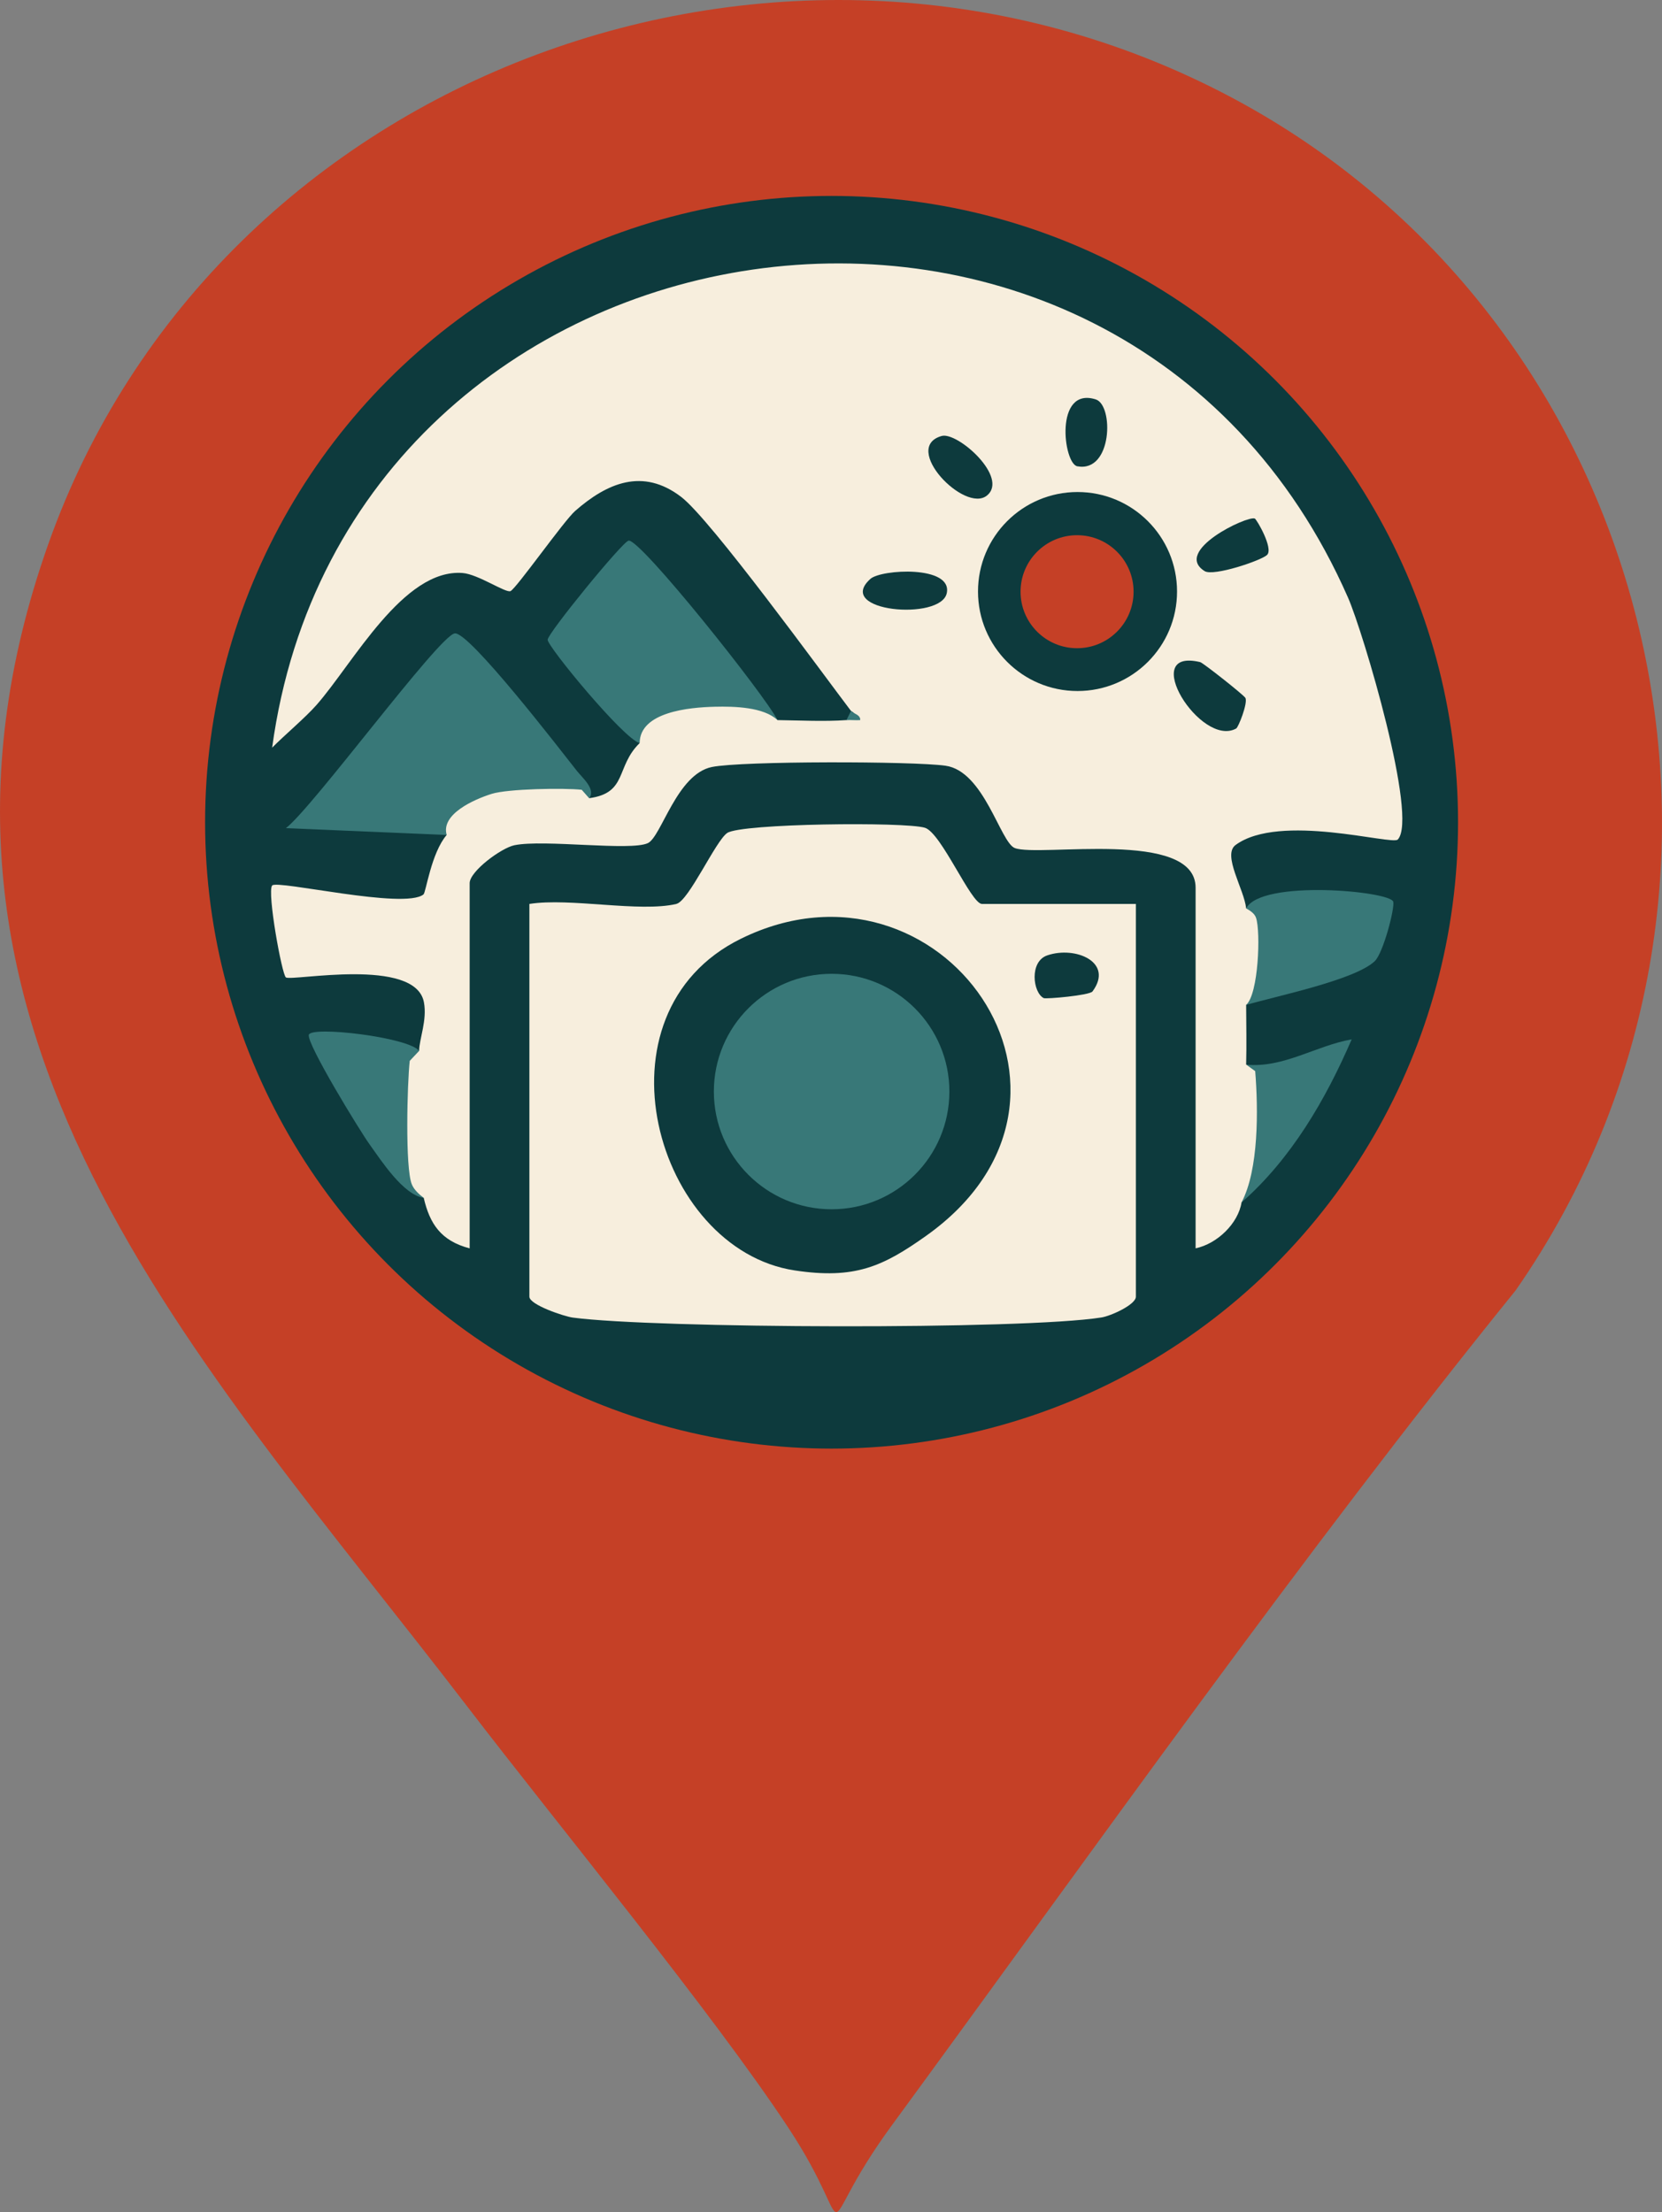
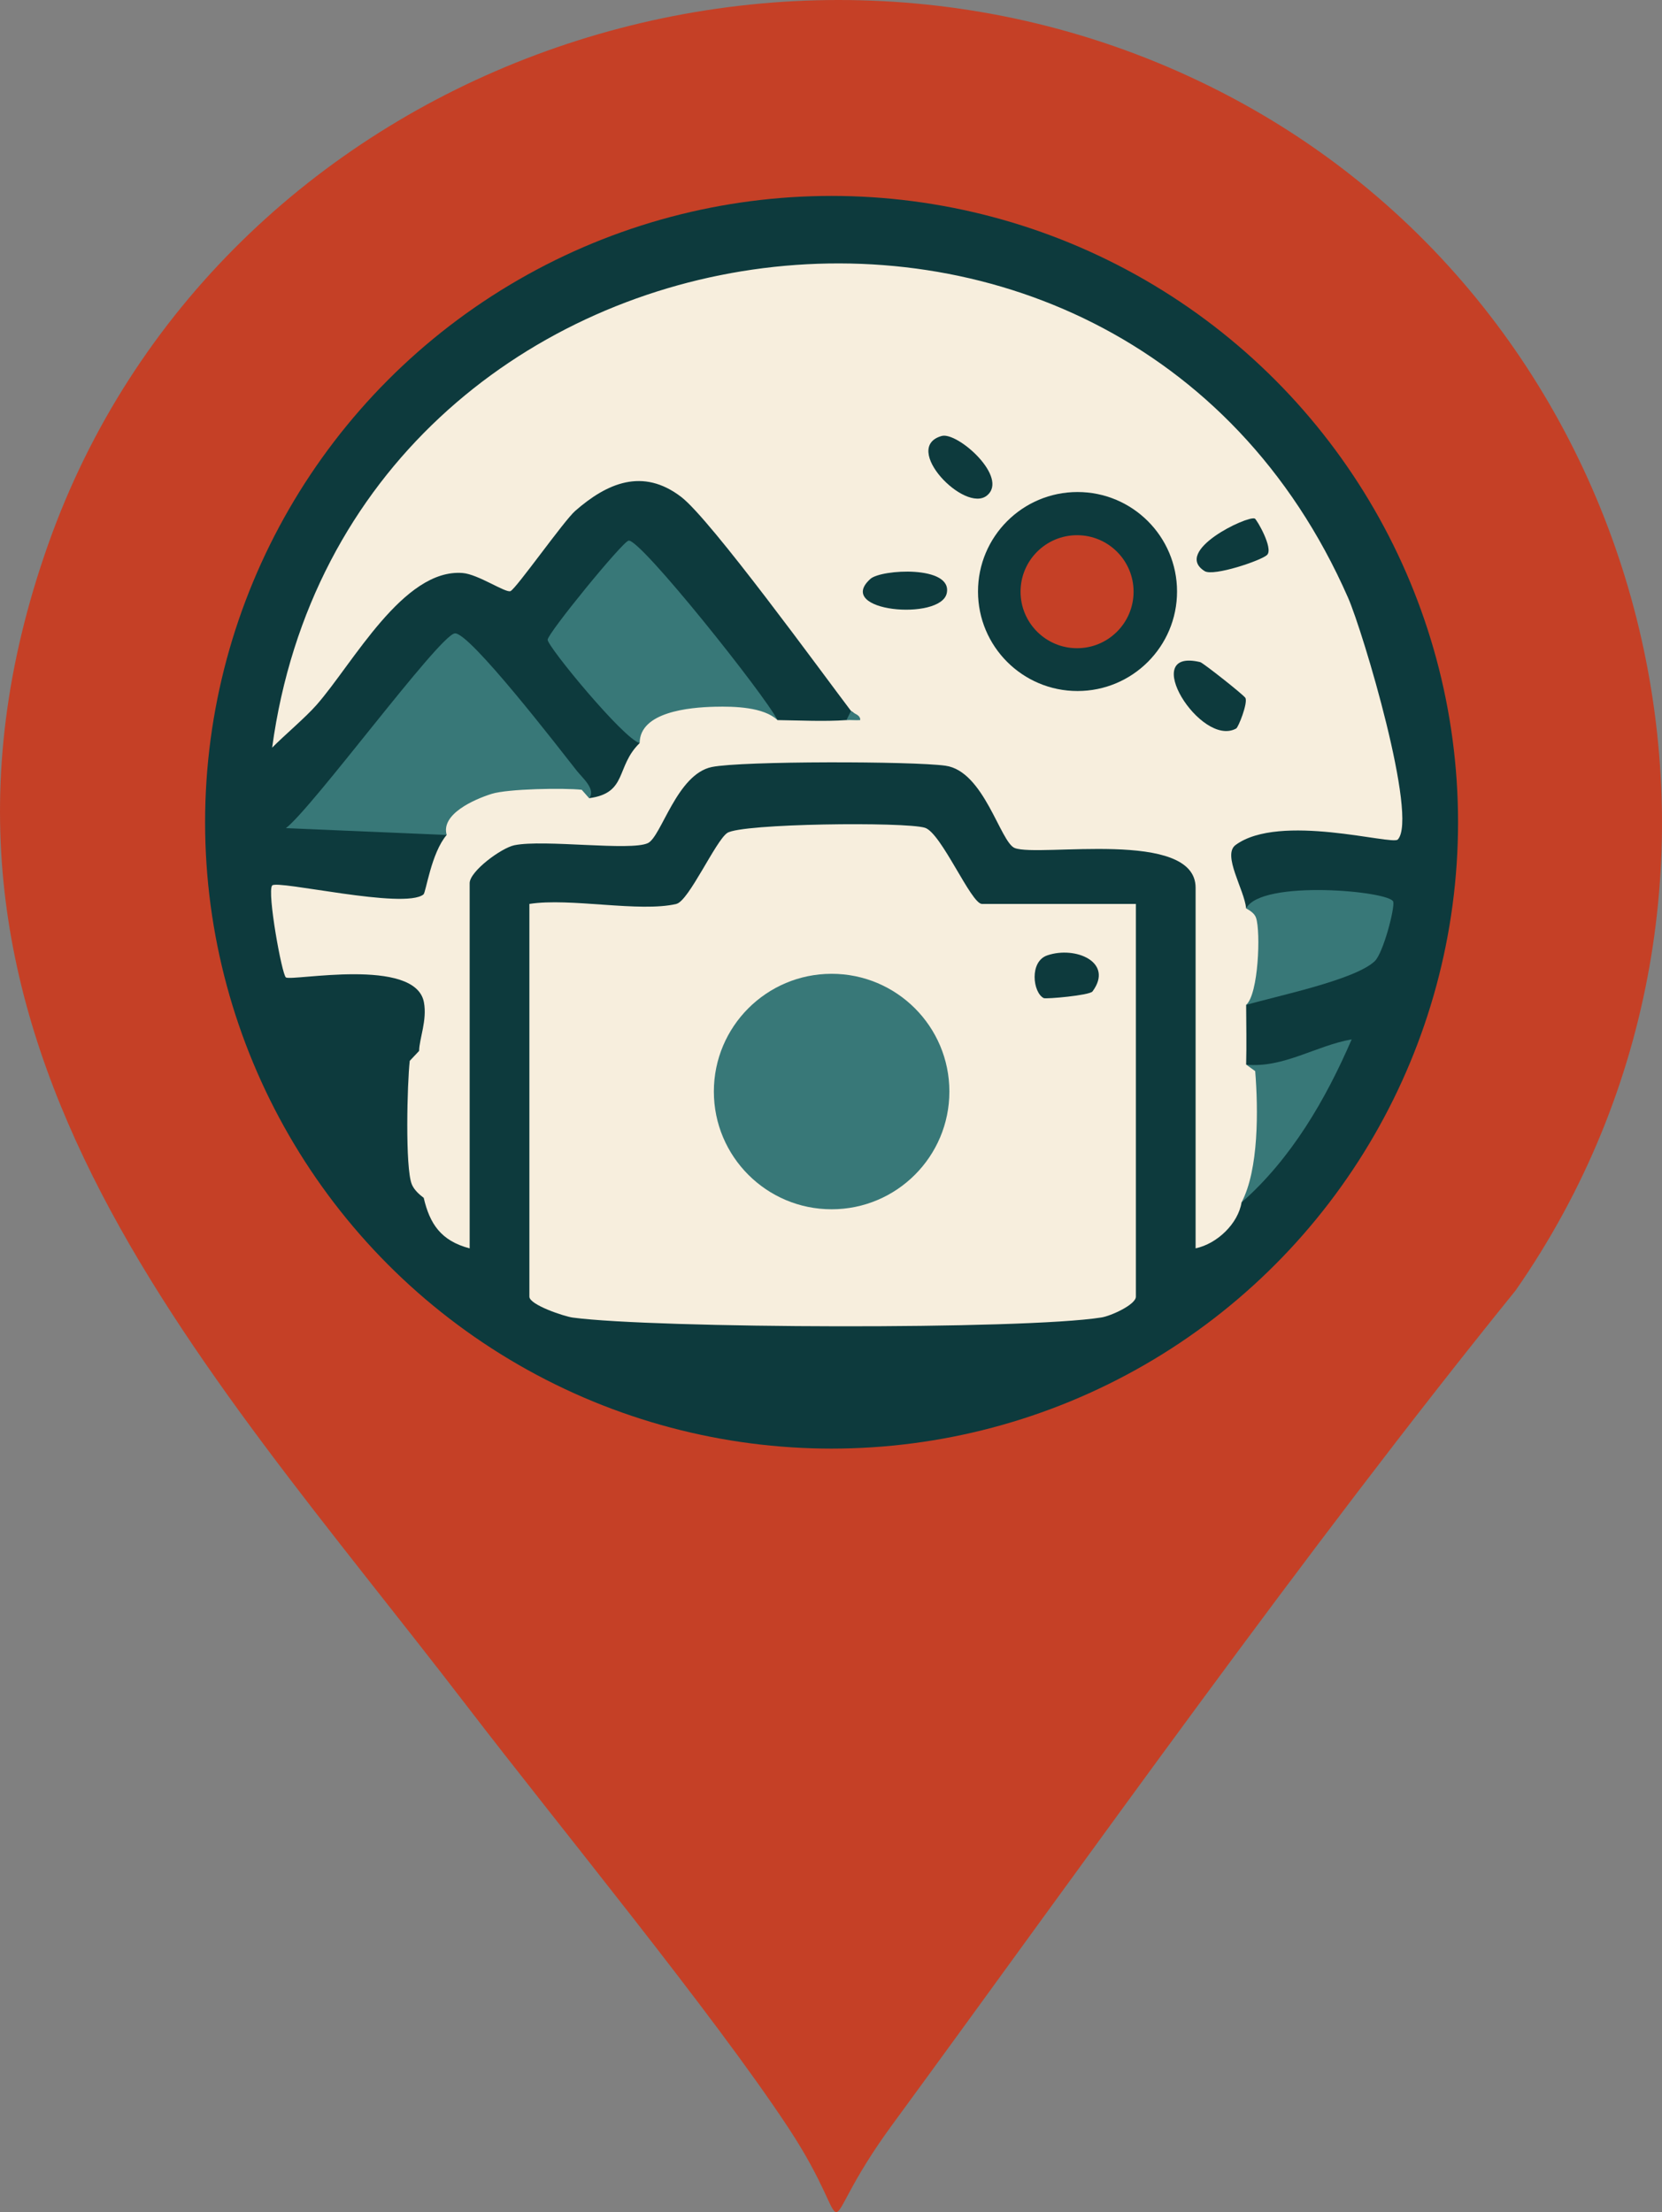
<svg xmlns="http://www.w3.org/2000/svg" id="Layer_1" data-name="Layer 1" viewBox="0 0 361.73 481.56">
  <rect x="0" y="0" width="361.73" height="481.56" fill="#808080" stroke="none" />
  <defs>
    <style>
      .cls-1 {
        fill: #c54026;
      }

      .cls-2 {
        fill: #387878;
      }

      .cls-3 {
        fill: #0d3a3d;
      }

      .cls-4 {
        fill: #f7eedd;
      }
    </style>
  </defs>
  <path class="cls-1" d="M267.88,21.13c93.54,49.59,122.78,172.54,61.99,259.79-46.23,57.15-92.51,122.68-135.76,181.74-18.39,25.11-6.32,25.11-22.55.5-16.41-24.88-50.12-65.91-69.73-91.5C43.15,295.07-26.86,224.15,10.48,118.53,46.96,15.34,171.35-30.05,267.88,21.13Z" />
  <g>
    <circle class="cls-3" cx="180.99" cy="179" r="136.35" />
    <g>
      <path class="cls-2" d="M128.22,173.77c-12.23,1.64-21.06-3.56-31,8l-34.99-1.49c5.89-4.54,33.12-41.66,36.71-42.39,3.05-.62,23.26,25.68,26.67,29.99,1.12,1.41,4.17,3.99,2.61,5.9Z" />
-       <path class="cls-2" d="M91.22,228.77c-.14,9.77-1.19,22.62,1,32-4.46-.68-9.23-8.09-11.81-11.69-2.13-2.97-13.65-21.8-13.2-23.8s21.76.51,24.01,3.49Z" />
      <g>
        <path class="cls-2" d="M169.22,156.77c-11.03-.17-20.85-3.92-30,5-3.53-.95-20.02-20.98-20.03-22.5,0-1.39,16.25-21.31,17.62-21.58,2.52-.49,29.81,33.8,32.41,39.07Z" />
        <path class="cls-2" d="M271.22,197.77c3.19-6.38,31.43-3.8,32.02-1.46.35,1.41-2.18,11.18-4.04,12.94-4.37,4.14-21.72,7.65-27.98,9.52-.03-6.62.63-14.63,0-21Z" />
        <path class="cls-2" d="M270.22,261.77c1.09-6.85.79-22.05,1-30,8.12.78,15.2-4.14,22.97-5.51-5.67,13.12-13.13,25.97-23.97,35.51Z" />
        <g>
          <path class="cls-4" d="M185.22,154.77c-6.64-8.76-30.5-41.62-36.93-46.57-8.41-6.47-16.21-3.01-23.1,3.02-2.46,2.15-12.84,16.92-14.08,17.46-1.05.46-7.05-3.68-10.42-3.94-12.89-1.02-23.85,19.68-31.79,28.71-2.45,2.79-6.91,6.52-9.67,9.31,16.42-120.55,184.34-146.08,234.16-32.67,3.27,7.44,15.33,47.95,10.83,52.67-1.24,1.29-25.71-5.87-35.3,1.19-2.95,2.17,1.9,9.7,2.3,13.8.86.49,1.84,1.09,2.16,2.07,1.02,3.06.53,16.61-2.16,18.93.02,4.31.11,8.69,0,13l1.97,1.43c.67,8.3.8,21.44-2.97,28.57-.73,4.59-5.29,9.01-10,10v-78.5c0-12.9-34.09-6.59-39.36-8.64-3.15-1.22-6.66-16.74-15.08-17.92-7.13-1-44.33-1.05-50.84.28-7.65,1.56-10.98,15.16-13.93,16.57-3.75,1.78-22.61-.86-29.05.46-2.86.59-9.74,5.68-9.74,8.26v79.5c-6.29-1.65-8.69-5.38-10-11-1.02-.76-2.12-1.78-2.59-2.94-1.48-3.62-1-22.05-.45-26.88l2.04-2.17c.04-2.66,1.77-6.67,1.05-10.56-1.83-9.96-28.67-4.56-30.04-5.43-.87-.55-4.13-18.57-3-20.01,1.02-1.3,28.79,5.3,32.94,1.94.54-.44,1.67-9.01,5.05-12.95-1.31-4.52,5.94-7.73,9.78-8.94,3.5-1.11,15.77-1.32,19.61-.89l1.61,1.83c8.43-1.13,5.72-6.85,11-12,.03-6.77,10.74-7.78,16.39-7.91,4.2-.1,10.6.06,13.61,2.91,4.8.07,10.29.34,15,0,1.99-.59,2.33-1.26,1-2Z" />
          <g>
            <path class="cls-2" d="M185.22,154.77c.41.54,2.1.79,2,1.99-.99.08-2.01-.06-3,.01l1-2Z" />
            <path class="cls-3" d="M271.07,151.94c.53,1.16-1.53,6.38-2.02,6.65-7.69,4.27-21.4-17.72-7.82-14.45.61.15,9.57,7.22,9.83,7.8Z" />
            <path class="cls-3" d="M204.95,94.91c3.43-.97,14.69,9.01,9.86,12.96s-18.71-10.45-9.86-12.96Z" />
            <path class="cls-3" d="M189.44,126.02c2.35-2.11,17.91-2.99,16.62,3.11s-24.56,4.03-16.62-3.11Z" />
            <path class="cls-3" d="M273.09,112.87c.42.17,4.1,6.5,2.7,7.92-1.19,1.2-11.66,4.75-13.6,3.54-7-4.38,9.29-12.12,10.9-11.45Z" />
-             <path class="cls-3" d="M234.48,101.51c-3.06-.56-5.05-17.43,4.01-14.56,3.94,1.25,3.64,15.97-4.01,14.56Z" />
            <g>
              <circle class="cls-3" cx="234.52" cy="128.77" r="21.66" />
              <circle class="cls-1" cx="234.42" cy="128.81" r="12.3" />
            </g>
          </g>
        </g>
        <g>
          <path class="cls-4" d="M147.22,196.77c2.7-.64,8.52-13.72,11.06-15.44,3.06-2.08,38.76-2.46,43.03-1.13,3.56,1.1,10.04,16.58,12.41,16.58h33.5v85.5c0,1.73-5.43,4.19-7.48,4.52-17.04,2.72-97.31,2.4-115.07.03-1.84-.24-9.45-2.78-9.45-4.55v-85.5c8.86-1.4,23.98,1.89,32,0Z" />
          <path class="cls-3" d="M227.93,207.98c6.14-2.11,14.56,1.49,9.85,7.85-.64.86-10.14,1.69-10.62,1.45-2.38-1.22-3.15-7.96.77-9.3Z" />
          <g>
-             <path class="cls-3" d="M201.51,269.07c-9.32,6.61-15.44,9.48-28.55,7.49-30.33-4.61-44.77-55.97-11.67-72.22,43.4-21.31,83.08,34.35,40.22,64.73Z" />
            <circle class="cls-2" cx="181" cy="237.62" r="25.63" />
          </g>
        </g>
      </g>
    </g>
  </g>
</svg>